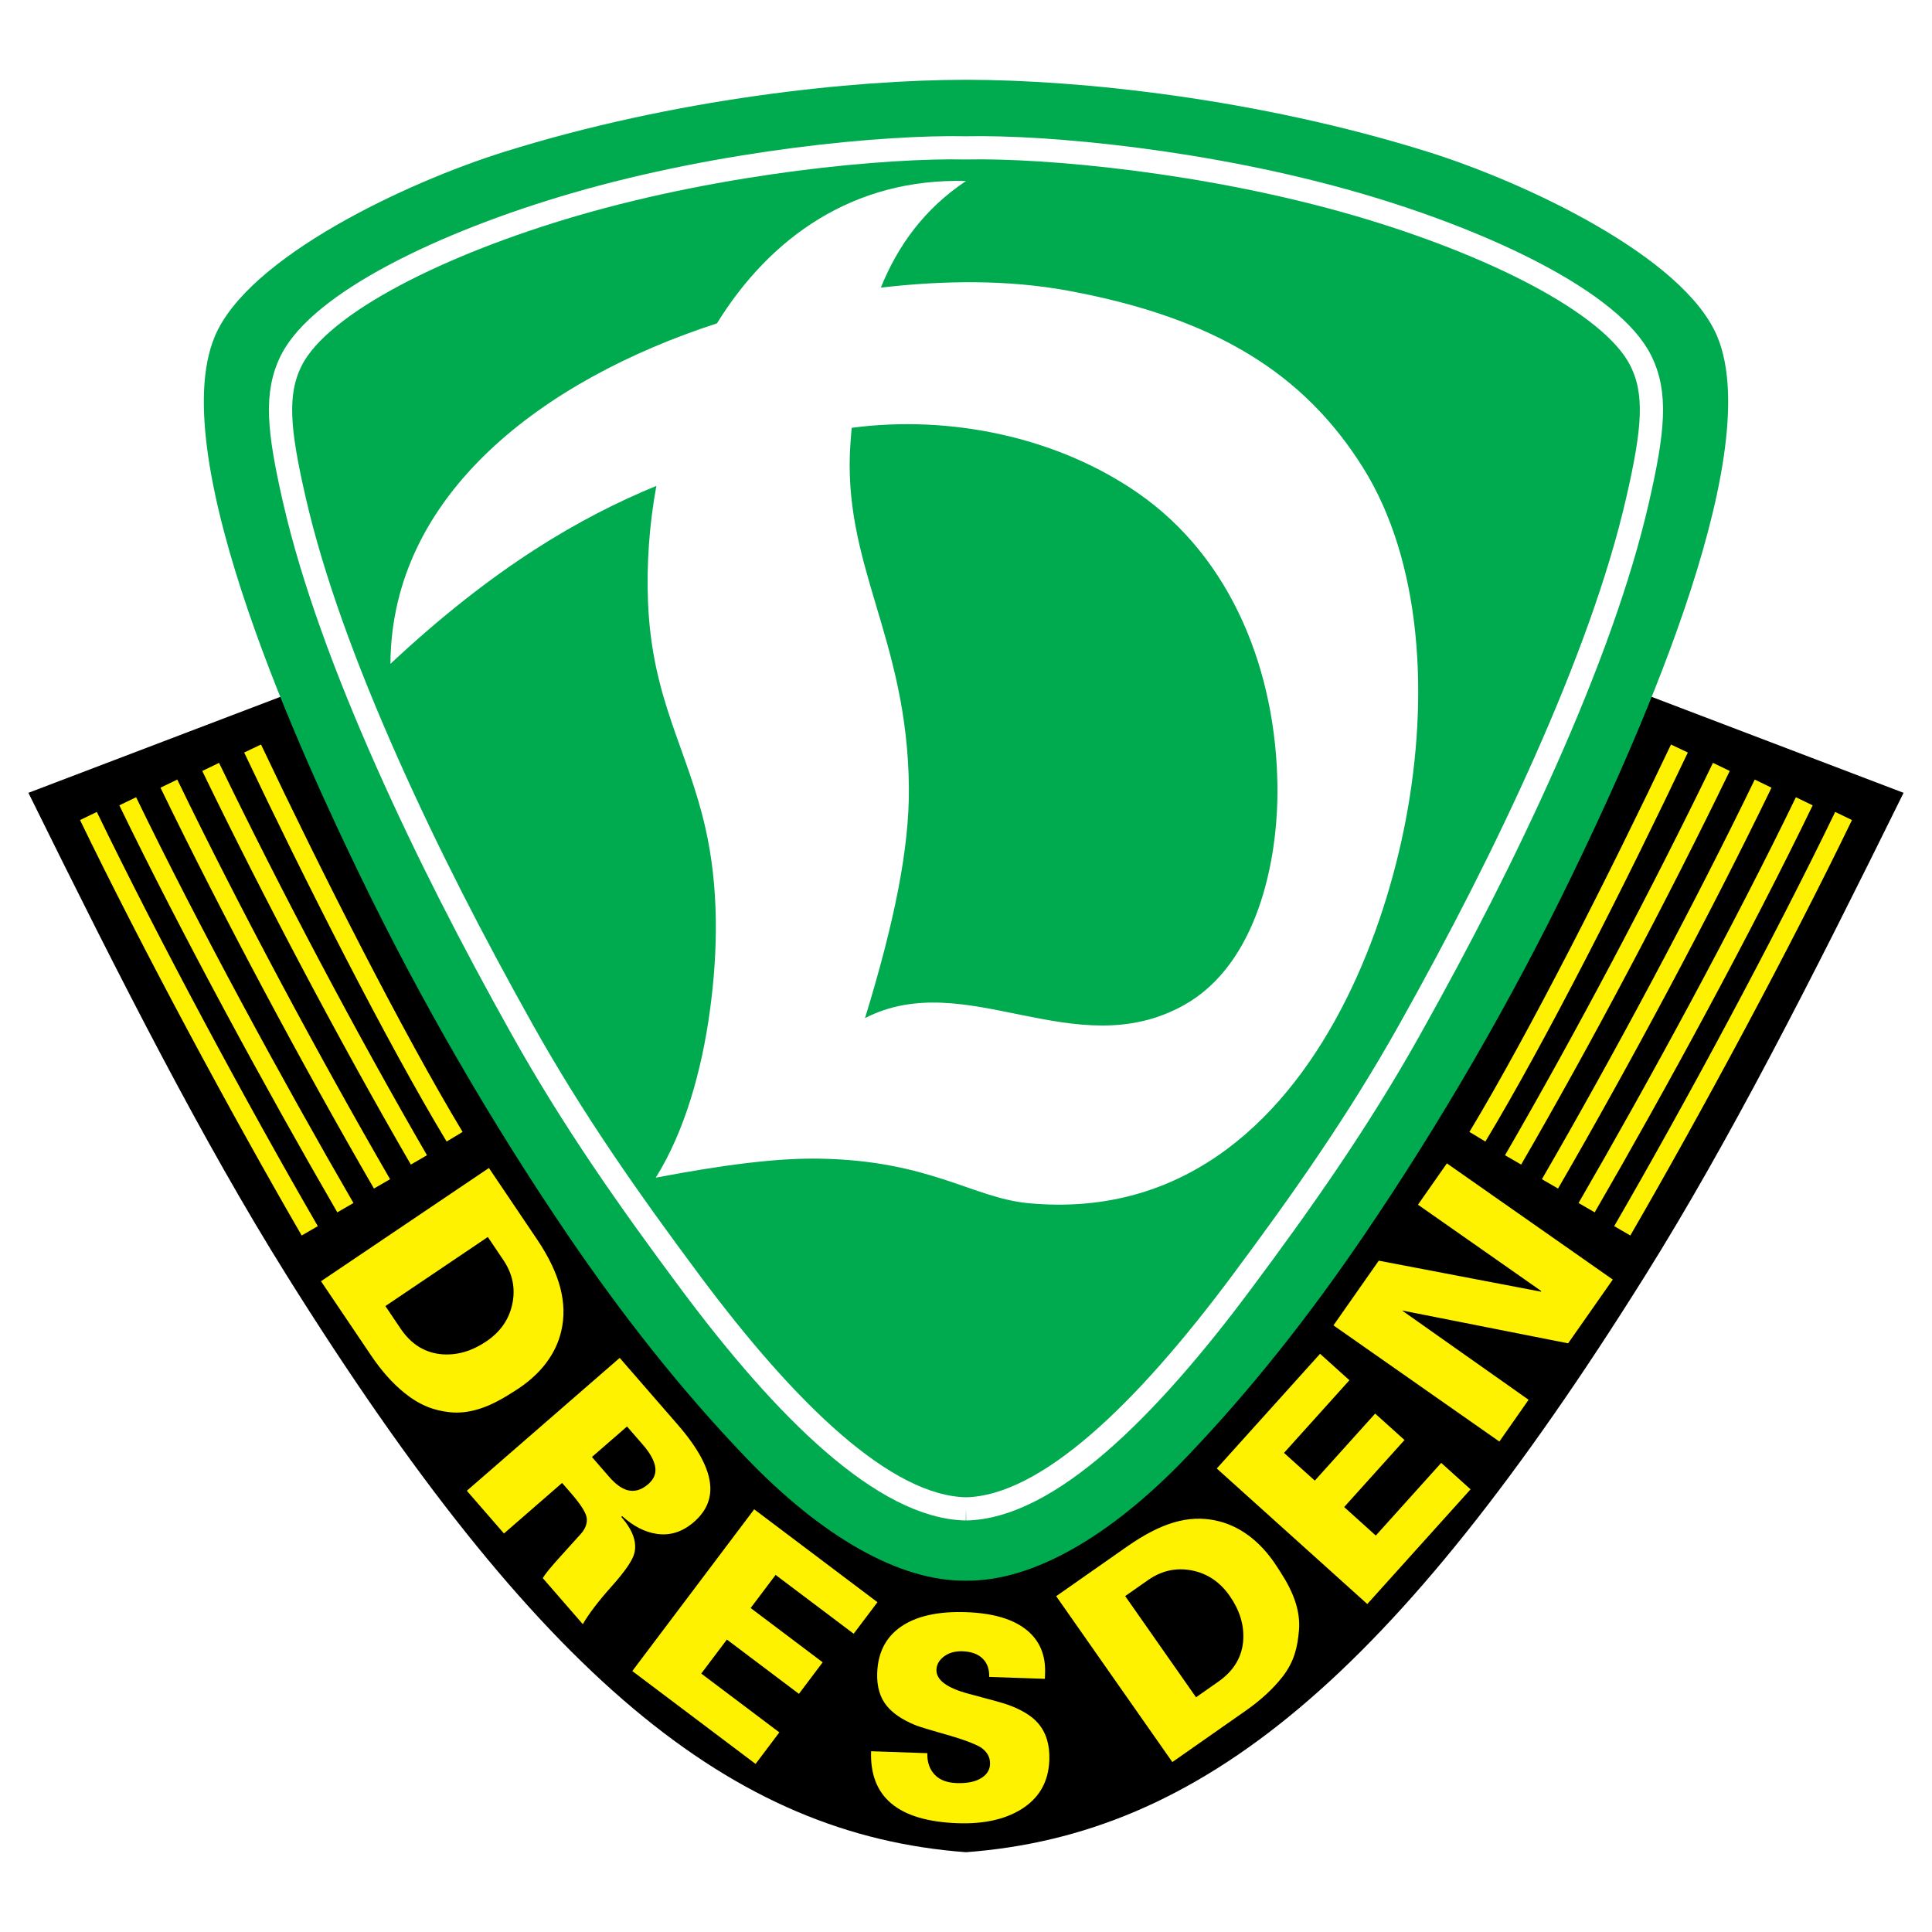
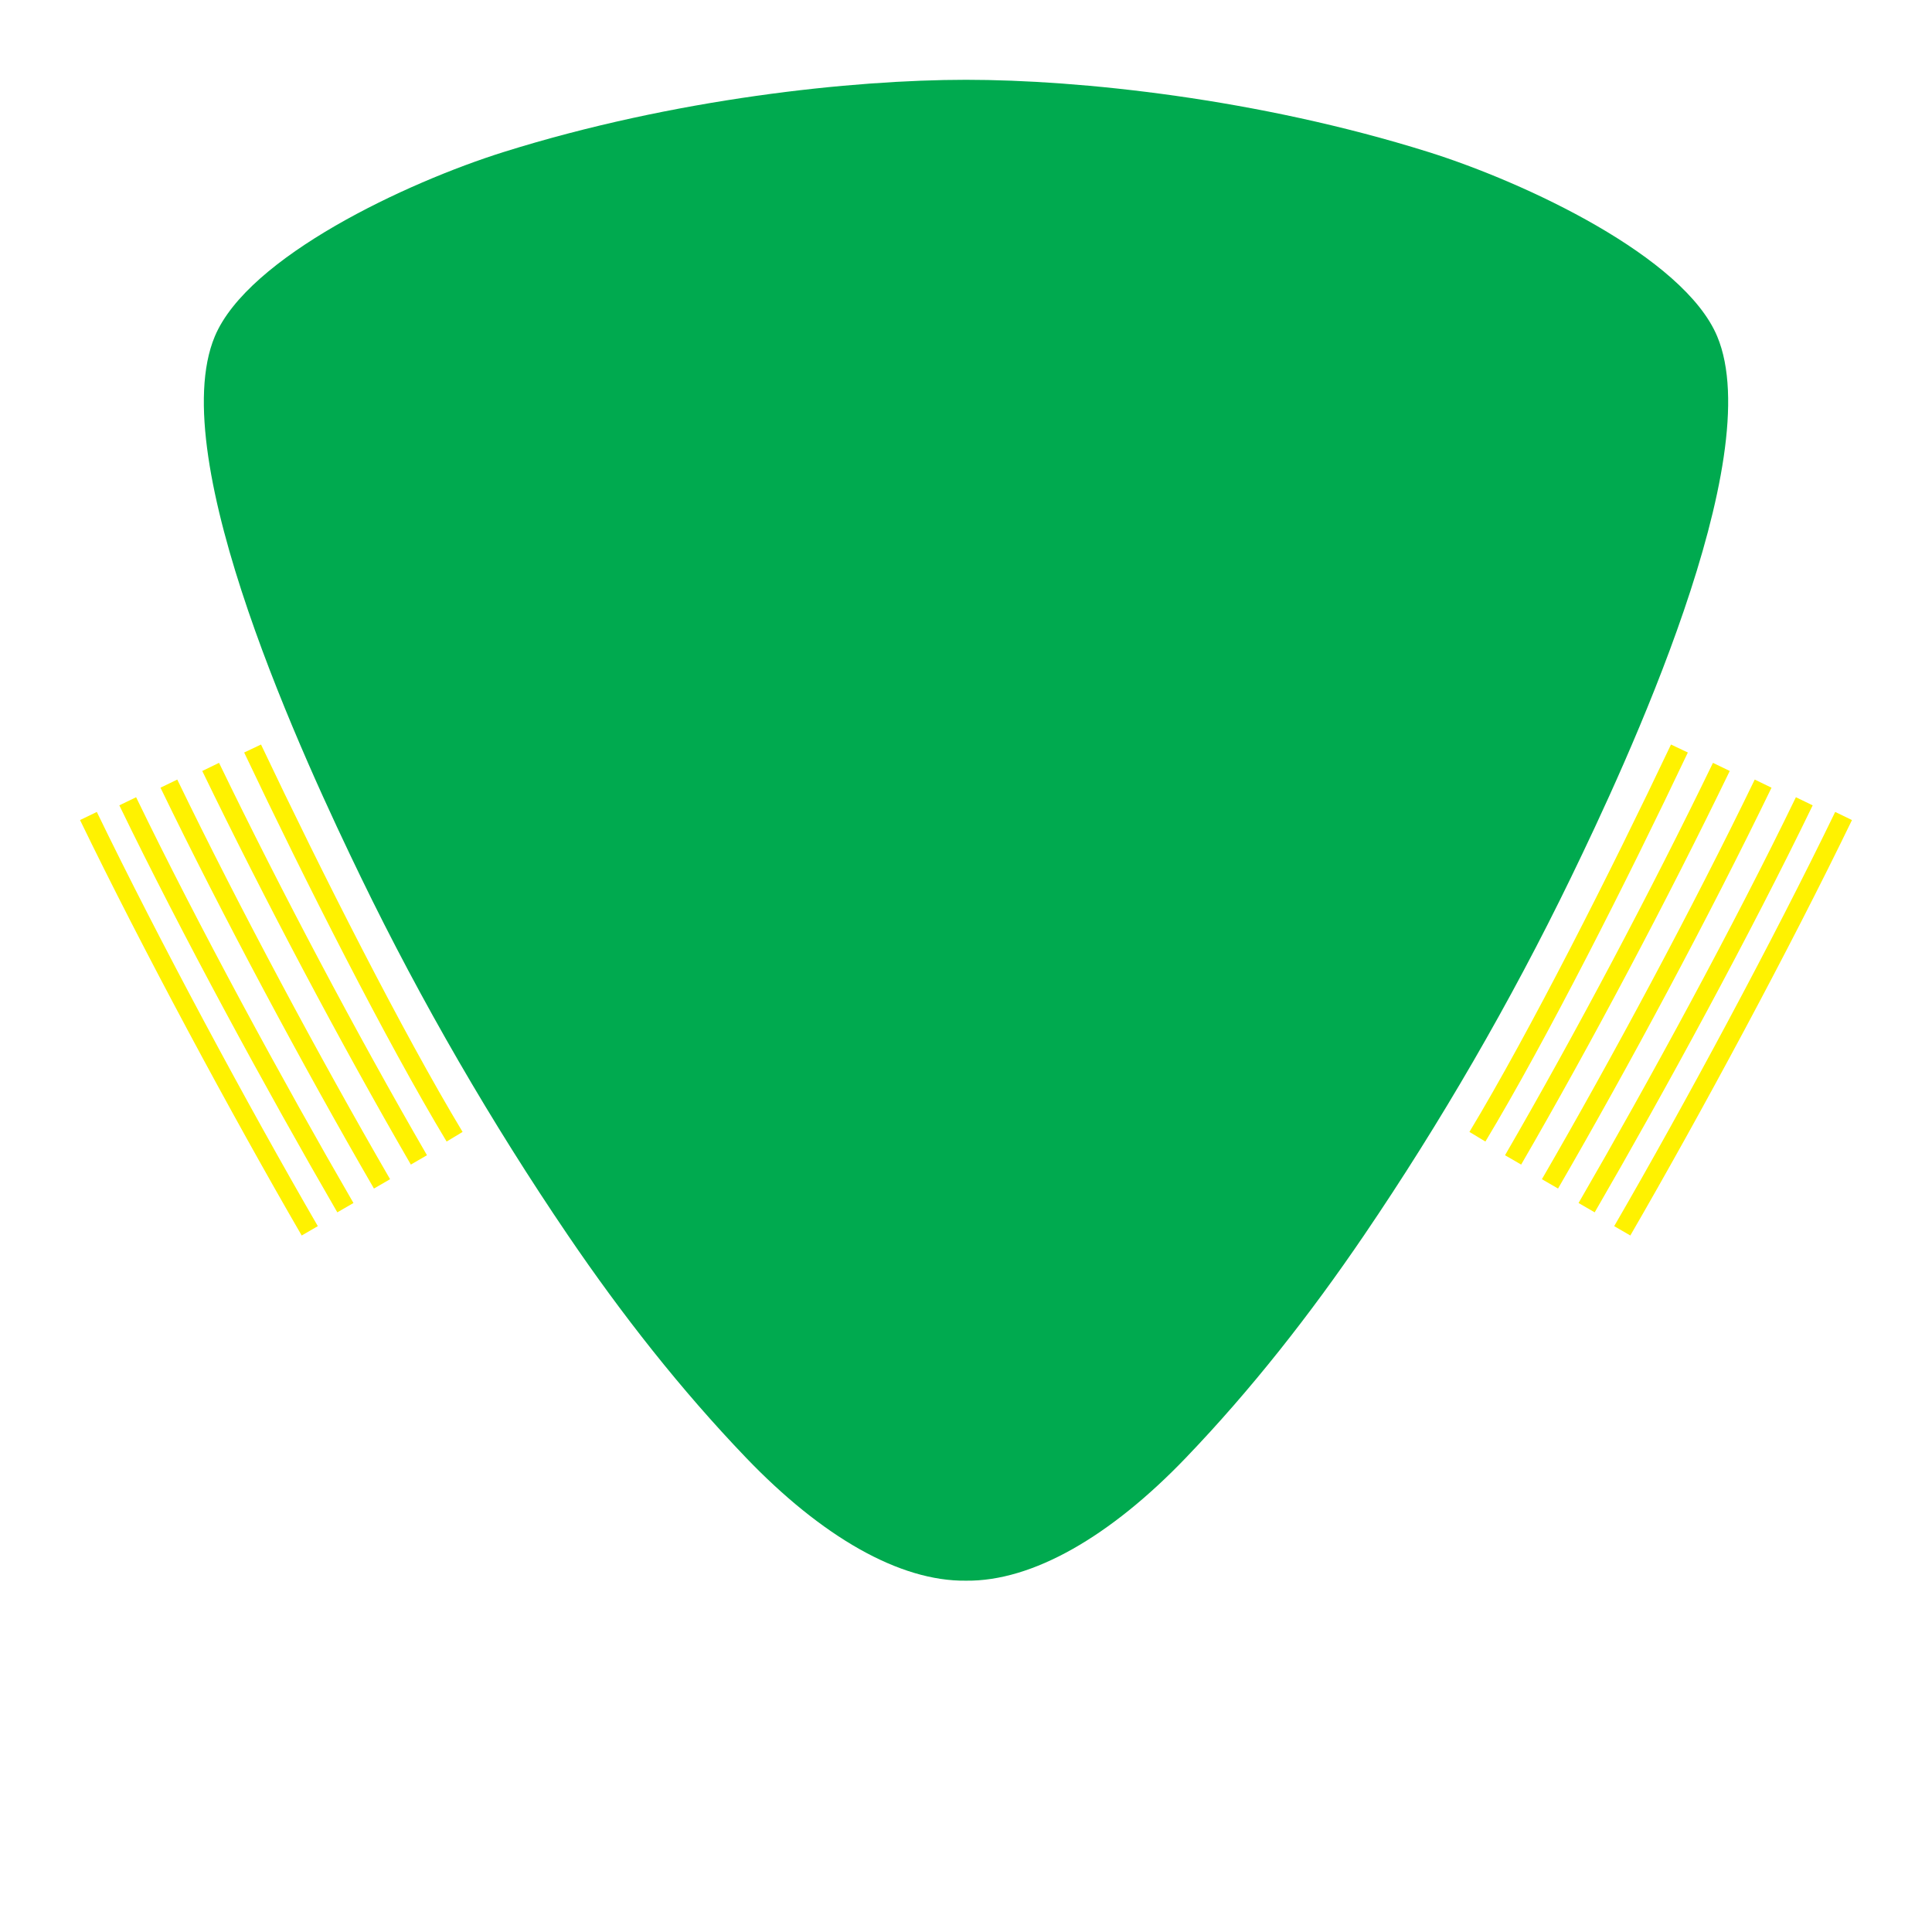
<svg xmlns="http://www.w3.org/2000/svg" version="1.0" id="Layer_1" x="0px" y="0px" width="192.756px" height="192.756px" viewBox="0 0 192.756 192.756" enable-background="new 0 0 192.756 192.756" xml:space="preserve">
  <g>
    <polygon fill-rule="evenodd" clip-rule="evenodd" fill="#FFFFFF" points="0,0 192.756,0 192.756,192.756 0,192.756 0,0  " />
-     <path fill-rule="evenodd" clip-rule="evenodd" d="M96.378,184.795c-11.669-0.867-22.326-5.197-33.217-14.352   c-10.891-9.154-22.015-23.135-34.621-43.299c-8.27-13.23-16.273-28.91-25.706-48.044l93.543-35.633L189.921,79.1   c-9.432,19.134-17.436,34.814-25.705,48.044c-12.605,20.164-23.73,34.145-34.621,43.299S108.048,183.928,96.378,184.795   L96.378,184.795z" />
    <path fill-rule="evenodd" clip-rule="evenodd" fill="#00AA4F" d="M96.378,7.961c11.343,0,29.133,1.876,46.104,7.195   c9.706,3.042,25.512,10.458,28.843,18.401c5.131,12.239-9.138,42.739-14.569,53.949c-6.061,12.509-13.116,24.625-20.642,35.701   c-5.412,7.967-11.3,15.457-17.794,22.229c-7.539,7.863-15.311,12.35-21.942,12.268c-6.631,0.086-14.402-4.4-21.942-12.264   c-6.494-6.771-12.382-14.262-17.794-22.229C49.117,112.135,42.061,100.02,36,87.51C30.569,76.3,16.3,45.799,21.432,33.561   c3.331-7.943,19.136-15.36,28.842-18.402C67.246,9.841,85.036,7.965,96.378,7.961L96.378,7.961z" />
-     <path fill="none" stroke="#FFFFFF" stroke-width="2.315" stroke-miterlimit="2.613" d="M96.378,150.541   c-8.147-0.16-17.956-9.797-27.479-22.576c-6.091-8.174-11.697-16.133-16.814-25.281c-4.96-8.867-9.462-17.611-13.507-26.714   c-4.095-9.217-7.391-18.147-9.209-26.085c-1.6-6.985-1.946-10.655-0.297-13.934c2.899-5.766,15.133-11.732,28.238-15.547   c14.852-4.324,30.995-5.82,39.068-5.651c8.074-0.172,24.217,1.324,39.069,5.647c13.104,3.815,25.338,9.782,28.237,15.547   c1.648,3.278,1.302,6.949-0.298,13.934c-1.817,7.938-5.113,16.869-9.208,26.086c-4.045,9.103-8.548,17.847-13.508,26.713   c-5.117,9.148-10.723,17.107-16.814,25.281C114.334,140.74,104.525,150.377,96.378,150.541" />
-     <path fill-rule="evenodd" clip-rule="evenodd" fill="#FFFFFF" d="M84.971,42.683c-0.041,0.478-0.08,0.957-0.115,1.435   c-0.905,12.207,5.693,19.469,5.823,34.469c0.053,6.099-1.463,13.477-4.375,22.987c10.074-5.172,20.953,4.785,31.84-1.305   c7.256-4.06,9.396-14.29,9.307-21.827c-0.135-11.319-4.437-22.681-13.927-29.257C105.399,43.555,94.715,41.388,84.971,42.683   L84.971,42.683z M106.661,29.02c14.528,2.702,23.431,8.206,29.338,17.654c5.821,9.311,6.623,22.75,4.246,35.169   c-2.194,11.47-7.731,25.292-17.842,32.811c-5.296,3.939-11.846,6.148-19.828,5.385c-5.523-0.527-9.807-4.242-20.757-4.439   c-4.285-0.078-9.592,0.605-16.393,1.895c2.913-4.66,4.593-10.742,5.395-16.604c0.827-6.044,0.911-12.348-0.45-18.324   c-1.801-7.908-5.333-12.781-5.718-22.528c-0.149-3.797,0.129-7.716,0.833-11.562c-7.57,3.117-16.174,8.07-26.531,17.753   c0.084-16.95,15.265-28.342,32.574-33.967c5.283-8.547,13.58-14.509,24.851-14.204c-4.184,2.79-6.812,6.476-8.5,10.638   C94.068,27.976,100.518,27.877,106.661,29.02L106.661,29.02z" />
-     <path fill-rule="evenodd" clip-rule="evenodd" fill="#FFF200" d="M133.04,132.232l4.521-6.455l16.218,3.1l-0.06-0.109   l-12.248-8.576l2.886-4.121l16.551,11.59l-4.456,6.363l-16.57-3.277l12.627,8.908l-2.917,4.168L133.04,132.232L133.04,132.232z    M121.399,146.512l10.304-11.443l2.928,2.637l-6.525,7.248l3.073,2.768l6.021-6.688l2.928,2.637l-6.021,6.688l3.157,2.842   l6.526-7.248l2.929,2.637l-10.304,11.443L121.399,146.512L121.399,146.512z M105.376,159.252l7.028-4.922   c3.447-2.414,6.155-3.205,8.876-2.631c2.269,0.479,4.397,1.939,6.097,4.566l0.41,0.635c1.296,2.004,1.978,3.887,1.808,5.797   c-0.144,1.605-0.441,3.051-1.637,4.59c-0.933,1.201-2.165,2.334-3.69,3.402l-7.303,5.113L105.376,159.252L105.376,159.252z    M119.329,169.338l2.221-1.555c1.571-1.102,2.405-2.514,2.493-4.236c0.075-1.484-0.38-2.93-1.363-4.334   c-0.972-1.389-2.234-2.236-3.787-2.535c-1.553-0.297-3.007,0.025-4.366,0.977l-2.267,1.588L119.329,169.338L119.329,169.338z    M86.909,174.721l5.614,0.195c-0.026,0.744,0.148,1.375,0.521,1.893c0.497,0.688,1.295,1.051,2.395,1.09   c1.023,0.035,1.832-0.121,2.422-0.475c0.589-0.354,0.896-0.826,0.916-1.422c0.022-0.652-0.267-1.193-0.866-1.625   c-0.328-0.234-1.343-0.684-3.09-1.197c-1.704-0.502-2.917-0.82-3.597-1.105c-1.212-0.508-2.125-1.125-2.731-1.855   c-0.699-0.846-1.022-1.949-0.975-3.307c0.075-2.162,0.959-3.76,2.653-4.801c1.521-0.936,3.592-1.357,6.213-1.266   c2.695,0.094,4.726,0.691,6.079,1.807c1.271,1.047,1.867,2.48,1.805,4.285l-0.02,0.559l-5.559-0.193   c0.026-0.766-0.189-1.373-0.649-1.826c-0.459-0.453-1.125-0.697-2.001-0.729c-0.744-0.025-1.361,0.145-1.849,0.51   c-0.488,0.363-0.742,0.809-0.76,1.33c-0.036,1.021,1.044,1.826,3.244,2.406c2.2,0.58,3.49,0.945,3.876,1.086   c1.38,0.498,2.381,1.109,3.012,1.838c0.804,0.926,1.184,2.15,1.13,3.676c-0.075,2.178-1.018,3.822-2.828,4.934   c-1.64,1.006-3.743,1.463-6.312,1.373C89.63,181.695,86.749,179.301,86.909,174.721L86.909,174.721z M75.246,150.584l12.298,9.268   l-2.372,3.146l-7.79-5.869l-2.489,3.303l7.187,5.416l-2.371,3.146l-7.187-5.416l-2.556,3.393l7.79,5.869l-2.372,3.146   l-12.298-9.266L75.246,150.584L75.246,150.584z M61.827,135.477l5.775,6.645c2.053,2.361,3.14,4.395,3.258,6.092   c0.101,1.393-0.439,2.604-1.621,3.631c-1.152,1-2.4,1.396-3.748,1.184c-1.164-0.174-2.304-0.762-3.422-1.766l-0.084,0.074   c1.137,1.307,1.573,2.506,1.313,3.598c-0.169,0.717-0.92,1.818-2.252,3.309c-1.333,1.492-2.3,2.76-2.9,3.799l-3.997-4.598   c0.239-0.406,0.84-1.137,1.797-2.191c1.318-1.465,1.99-2.211,2.019-2.236c0.444-0.512,0.637-1.029,0.574-1.555   c-0.062-0.523-0.595-1.367-1.597-2.518l-0.862-0.992l-5.8,5.043l-3.704-4.262L61.827,135.477L61.827,135.477z M62.557,142.322   l-3.501,3.043l1.706,1.963c0.623,0.717,1.219,1.162,1.789,1.332c0.724,0.209,1.433,0.014,2.121-0.584   c0.578-0.502,0.809-1.078,0.696-1.734c-0.112-0.656-0.524-1.391-1.232-2.205L62.557,142.322L62.557,142.322z M48.778,116.531   l4.797,7.113c2.354,3.49,3.049,6.42,2.428,9.131c-0.518,2.26-2.015,4.363-4.672,6.016l-0.641,0.4   c-2.026,1.26-3.921,1.908-5.827,1.705c-1.604-0.172-2.995-0.703-4.513-1.926c-1.185-0.955-2.297-2.205-3.338-3.75l-4.985-7.391   L48.778,116.531L48.778,116.531z M38.45,130.307l1.516,2.248c1.073,1.59,2.472,2.445,4.192,2.566   c1.483,0.1,2.935-0.328,4.357-1.287c1.405-0.947,2.274-2.195,2.6-3.742s0.028-3.008-0.899-4.383l-1.547-2.293L38.45,130.307   L38.45,130.307z" />
    <path fill="none" stroke="#FFF200" stroke-width="1.86" stroke-miterlimit="2.613" d="M25.201,74.68   c6.046,12.754,14.13,28.73,20.155,38.732 M21.017,76.515c6.17,12.754,13.778,27.127,20.778,39.209 M16.849,78.183   c6.169,12.754,14.266,27.85,21.265,39.932 M12.743,79.945c6.169,12.754,14.716,28.463,21.716,40.545 M8.823,81.412   c6.17,12.754,15.081,29.305,22.081,41.387 M167.556,74.68c-6.046,12.754-14.13,28.73-20.154,38.732 M171.74,76.515   c-6.17,12.754-13.779,27.127-20.778,39.209 M175.907,78.183c-6.17,12.754-14.266,27.85-21.266,39.932 M180.014,79.945   c-6.17,12.754-14.717,28.463-21.716,40.545 M183.934,81.412c-6.17,12.754-15.081,29.305-22.081,41.387" />
  </g>
</svg>